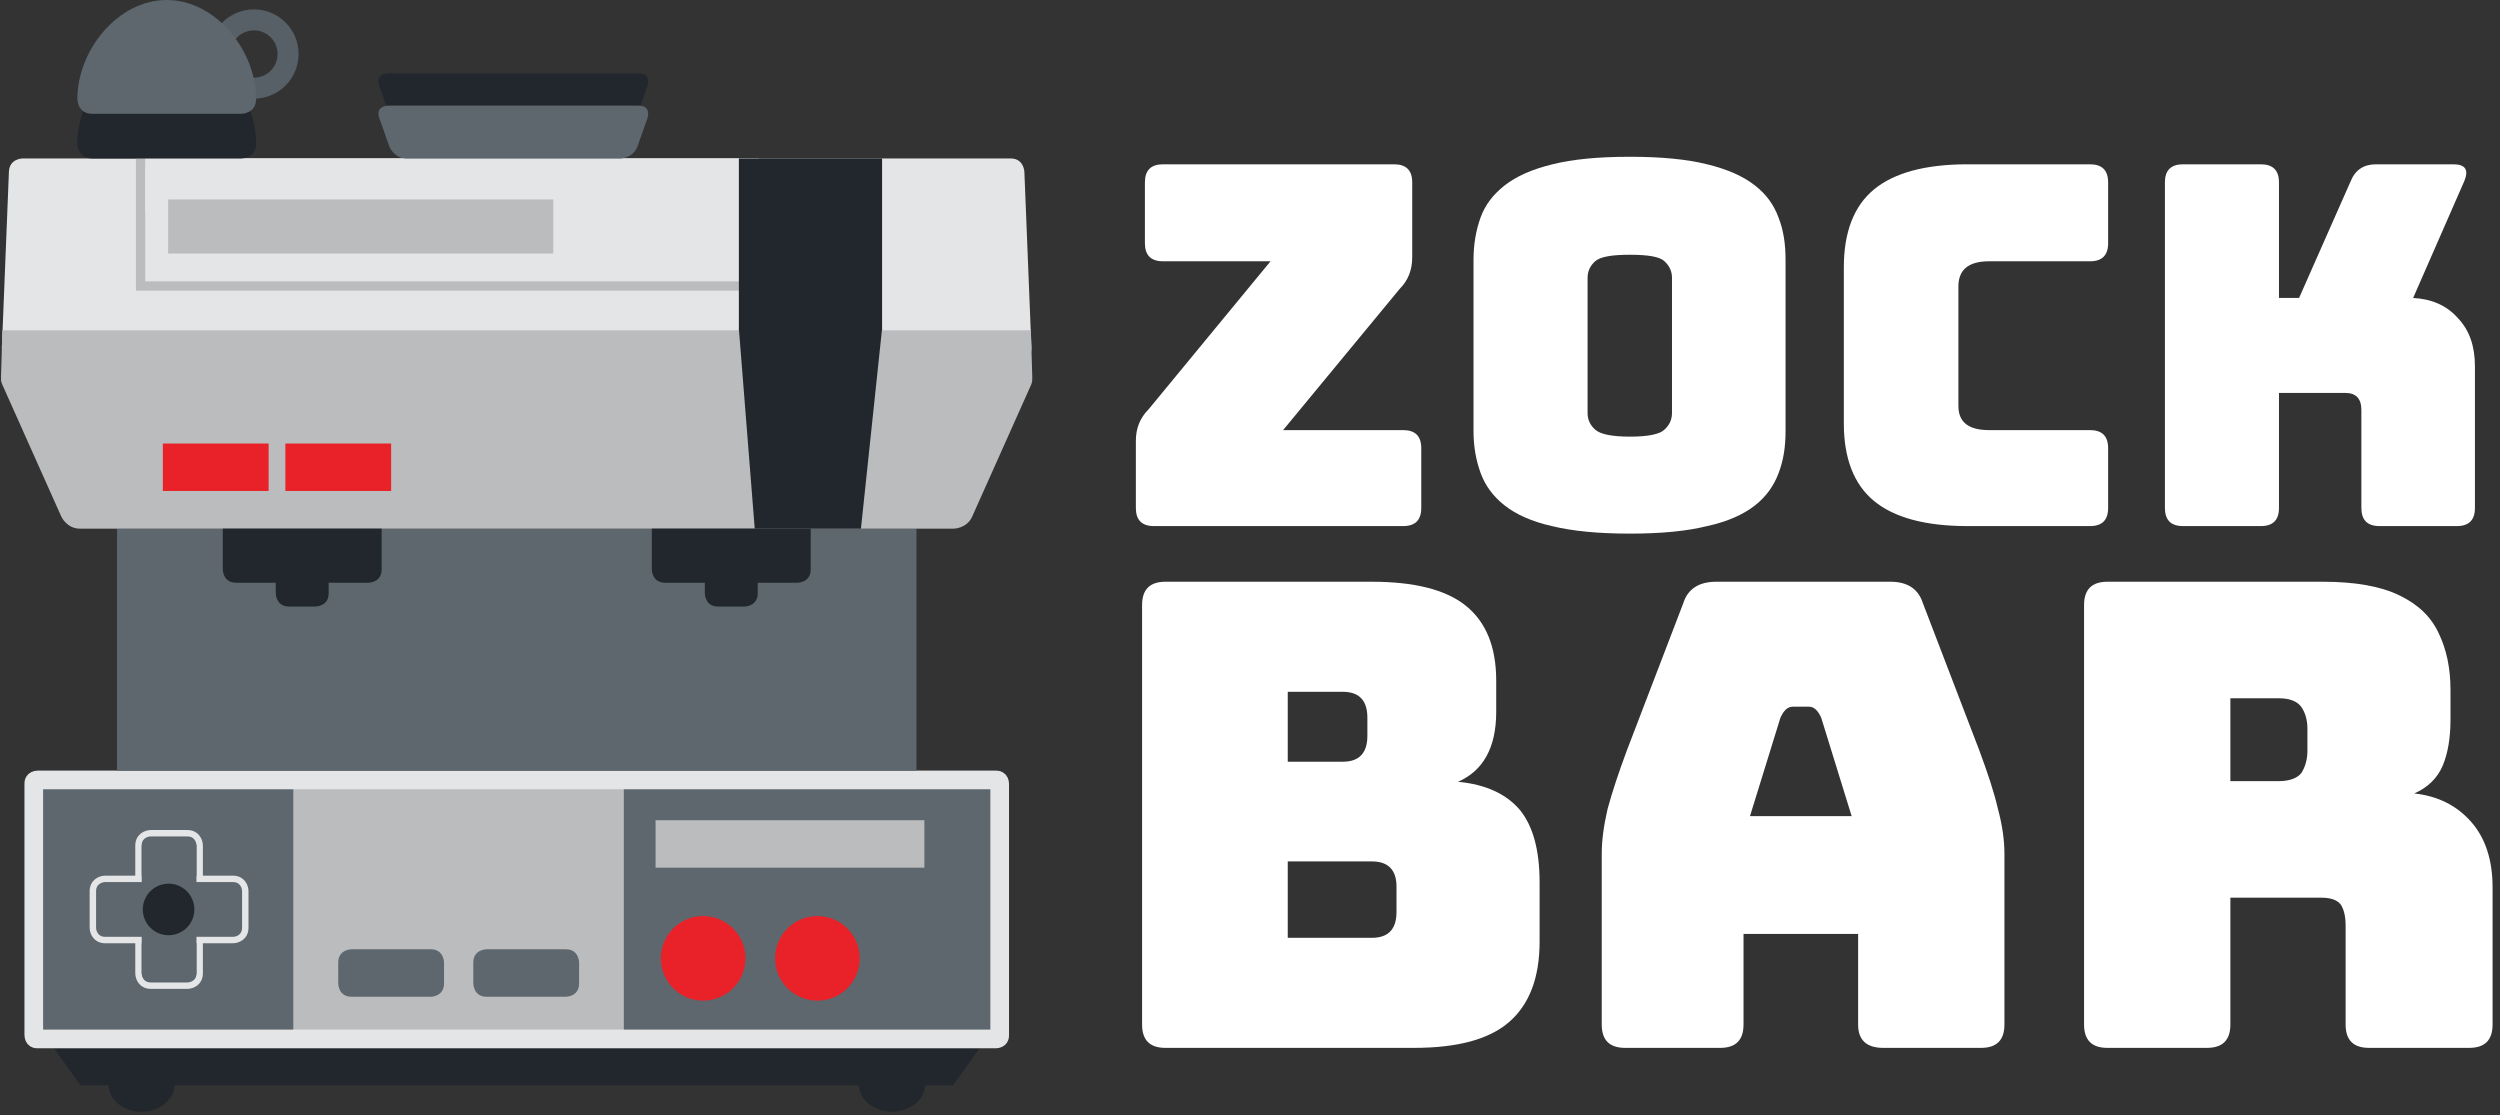
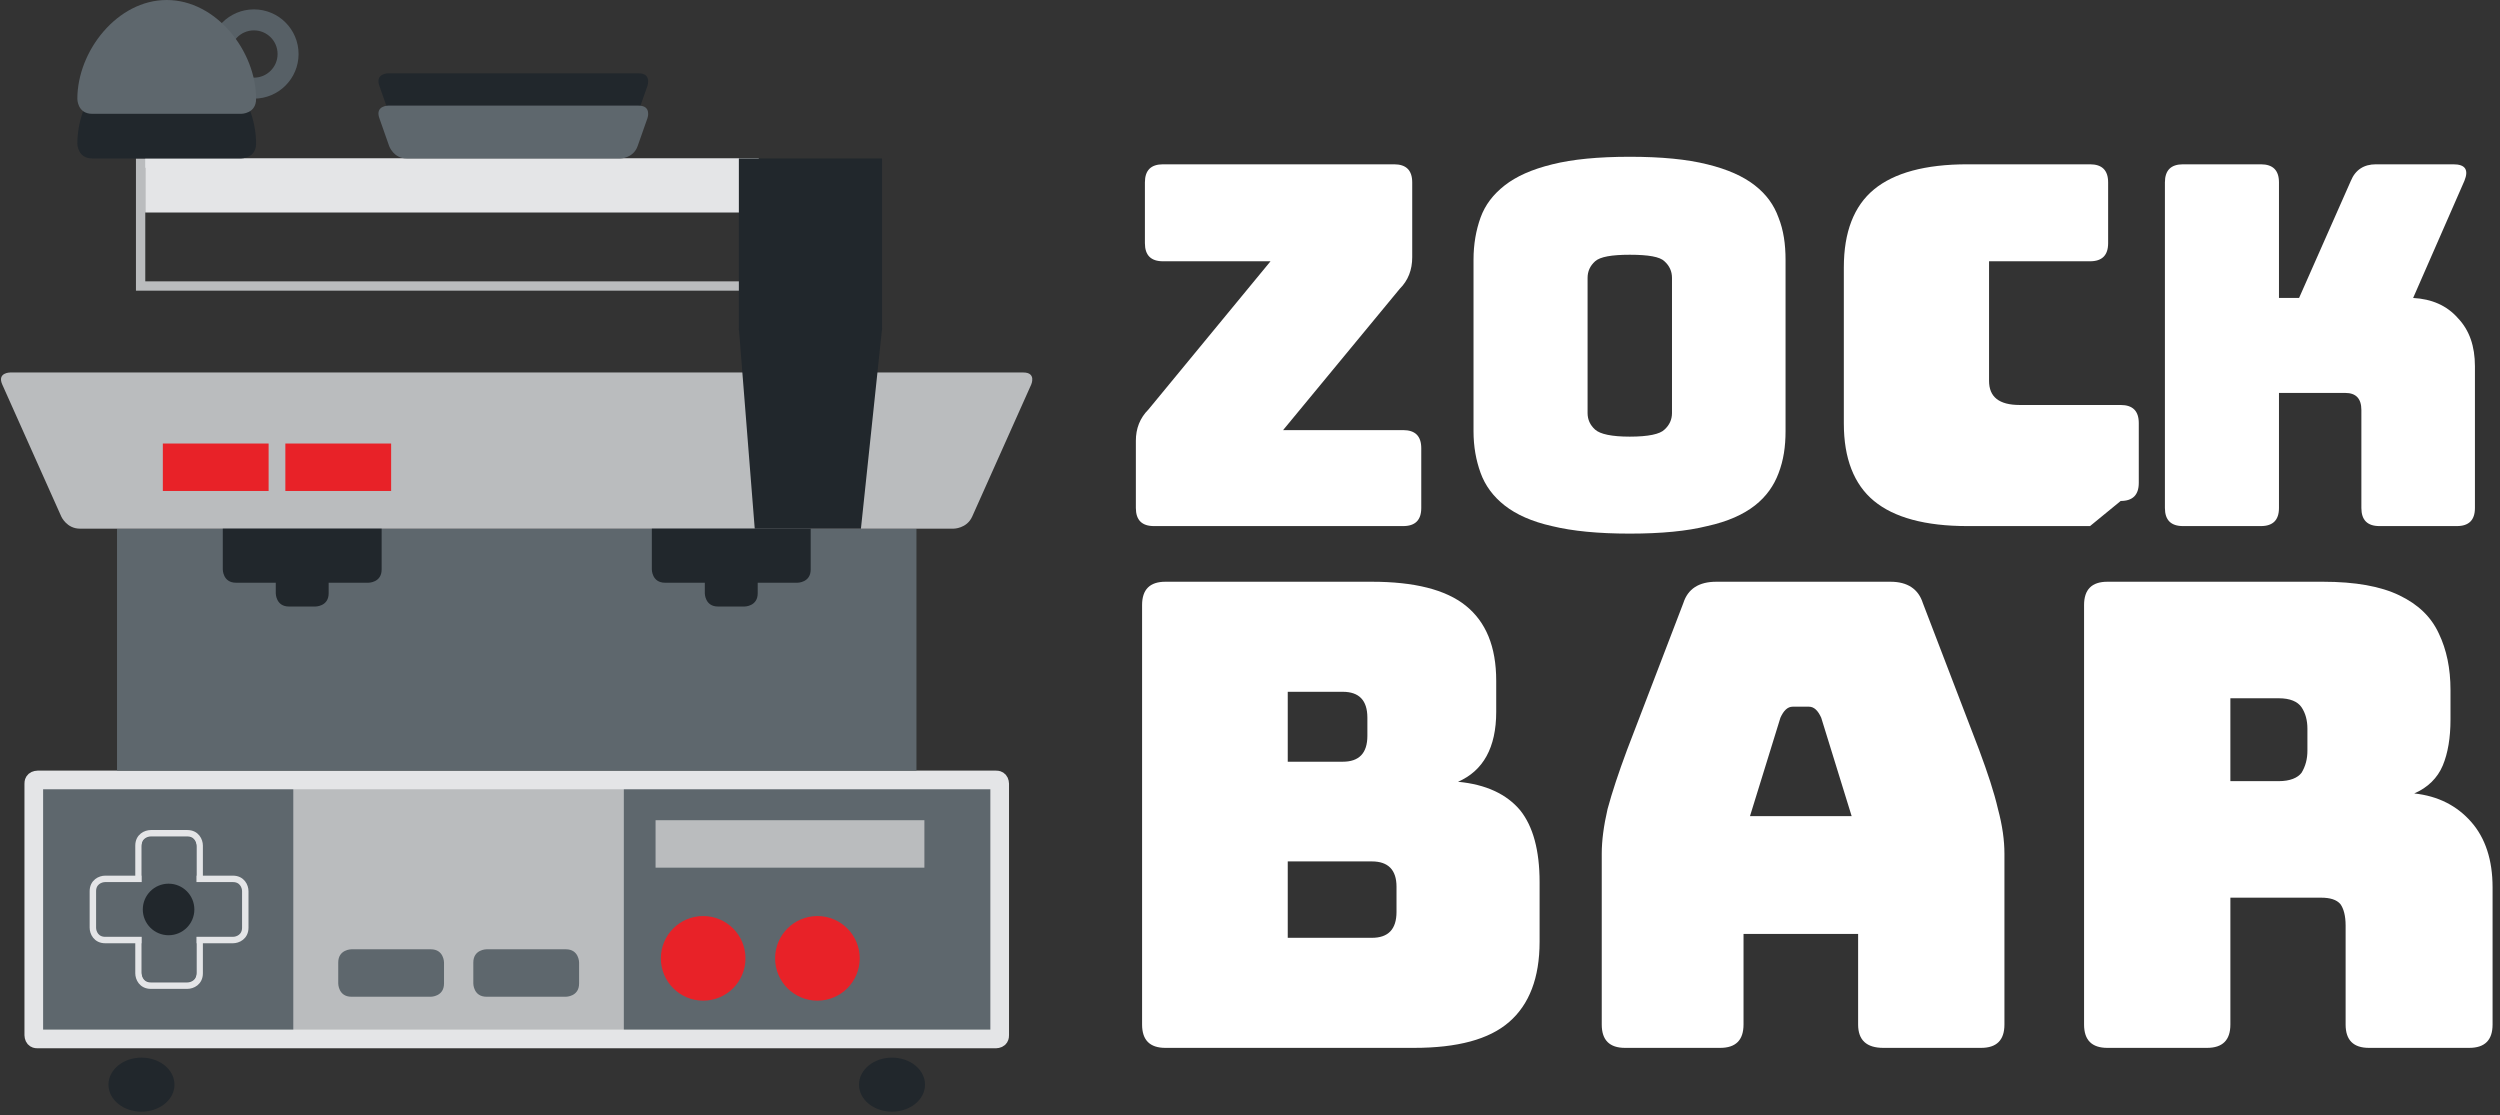
<svg xmlns="http://www.w3.org/2000/svg" style="fill-rule:evenodd;clip-rule:evenodd;" xml:space="preserve" version="1.1" viewBox="0 0 7302 3257" height="100%" width="100%">
  <rect x="0" y="0" width="7302" height="3257" fill="#333333" stroke="none" />
  <rect style="fill:none;" height="3257" width="7300" y="-0" x="2.891" id="ZBV2-Logo-horizontal-mit-Font-Farben-und-Schatten" />
  <clipPath id="_clip1">
    <rect height="3257" width="7300" y="-0" x="2.891" />
  </clipPath>
  <g clip-path="url(#_clip1)">
    <g id="TYPO">
      <g transform="matrix(6.511,0,0,6.511,1762.27,407.996)">
        <g transform="matrix(225.403,0,0,225.403,228.513,173.335)">
          <path style="fill:#fff;fill-rule:nonzero;" d="M0.578,-0l-0.496,-0c-0.024,-0 -0.036,-0.012 -0.036,-0.036l0,-0.134c0,-0.024 0.008,-0.045 0.025,-0.062l0.243,-0.295l-0.214,0c-0.024,0 -0.036,-0.012 -0.036,-0.036l0,-0.121c0,-0.024 0.012,-0.036 0.036,-0.036l0.46,0c0.024,0 0.036,0.012 0.036,0.036l0,0.149c0,0.025 -0.008,0.046 -0.025,0.063l-0.232,0.281l0.239,0c0.024,0 0.036,0.012 0.036,0.036l0,0.119c0,0.024 -0.012,0.036 -0.036,0.036Z" />
        </g>
        <g transform="matrix(225.403,0,0,225.403,377.279,173.335)">
          <path style="fill:#fff;fill-rule:nonzero;" d="M0.679,-0.189c-0,0.031 -0.004,0.058 -0.014,0.084c-0.009,0.024 -0.024,0.046 -0.047,0.064c-0.023,0.018 -0.054,0.032 -0.095,0.041c-0.04,0.01 -0.091,0.015 -0.154,0.015c-0.063,-0 -0.114,-0.005 -0.155,-0.015c-0.04,-0.009 -0.071,-0.023 -0.094,-0.041c-0.023,-0.018 -0.039,-0.04 -0.048,-0.065c-0.009,-0.025 -0.014,-0.052 -0.014,-0.083l0,-0.341c0,-0.031 0.005,-0.059 0.014,-0.084c0.009,-0.025 0.025,-0.046 0.048,-0.064c0.023,-0.018 0.054,-0.032 0.095,-0.042c0.04,-0.01 0.091,-0.015 0.154,-0.015c0.063,0 0.114,0.005 0.154,0.015c0.041,0.01 0.072,0.024 0.095,0.042c0.023,0.018 0.038,0.039 0.047,0.064c0.01,0.025 0.014,0.053 0.014,0.084l0,0.341Zm-0.394,-0.036c0,0.013 0.005,0.024 0.015,0.033c0.01,0.009 0.033,0.014 0.069,0.014c0.037,-0 0.06,-0.005 0.069,-0.014c0.01,-0.009 0.015,-0.02 0.015,-0.033l-0,-0.269c-0,-0.013 -0.005,-0.024 -0.015,-0.033c-0.009,-0.009 -0.032,-0.013 -0.069,-0.013c-0.036,-0 -0.059,0.004 -0.069,0.013c-0.01,0.009 -0.015,0.02 -0.015,0.033l0,0.269Z" />
        </g>
        <g transform="matrix(225.403,0,0,225.403,543.401,173.335)">
-           <path style="fill:#fff;fill-rule:nonzero;" d="M0.548,-0l-0.244,-0c-0.084,-0 -0.146,-0.017 -0.186,-0.05c-0.04,-0.033 -0.06,-0.085 -0.06,-0.154l-0,-0.311c-0,-0.07 0.02,-0.122 0.06,-0.155c0.04,-0.033 0.102,-0.05 0.186,-0.05l0.244,0c0.024,0 0.036,0.012 0.036,0.036l-0,0.121c-0,0.024 -0.012,0.036 -0.036,0.036l-0.201,0c-0.041,0 -0.061,0.017 -0.061,0.05l0,0.238c0,0.032 0.02,0.048 0.061,0.048l0.201,0c0.024,0 0.036,0.012 0.036,0.036l-0,0.119c-0,0.024 -0.012,0.036 -0.036,0.036Z" />
+           <path style="fill:#fff;fill-rule:nonzero;" d="M0.548,-0l-0.244,-0c-0.084,-0 -0.146,-0.017 -0.186,-0.05c-0.04,-0.033 -0.06,-0.085 -0.06,-0.154l-0,-0.311c-0,-0.07 0.02,-0.122 0.06,-0.155c0.04,-0.033 0.102,-0.05 0.186,-0.05l0.244,0c0.024,0 0.036,0.012 0.036,0.036l-0,0.121c-0,0.024 -0.012,0.036 -0.036,0.036l-0.201,0l0,0.238c0,0.032 0.02,0.048 0.061,0.048l0.201,0c0.024,0 0.036,0.012 0.036,0.036l-0,0.119c-0,0.024 -0.012,0.036 -0.036,0.036Z" />
        </g>
        <g transform="matrix(225.403,0,0,225.403,684.954,173.335)">
          <path style="fill:#fff;fill-rule:nonzero;" d="M0.26,-0l-0.155,-0c-0.024,-0 -0.036,-0.012 -0.036,-0.036l0,-0.648c0,-0.024 0.012,-0.036 0.036,-0.036l0.155,0c0.024,0 0.036,0.012 0.036,0.036l-0,0.23l0.04,0l0.103,-0.233c0.009,-0.022 0.026,-0.033 0.05,-0.033l0.154,0c0.024,0 0.031,0.011 0.022,0.033l-0.102,0.233c0.037,0.002 0.067,0.015 0.089,0.04c0.023,0.024 0.034,0.056 0.034,0.096l0,0.282c0,0.024 -0.012,0.036 -0.036,0.036l-0.154,0c-0.024,0 -0.036,-0.012 -0.036,-0.036l0,-0.195c0,-0.023 -0.011,-0.034 -0.032,-0.034l-0.132,0l0,0.229c0,0.024 -0.012,0.036 -0.036,0.036Z" />
        </g>
        <g transform="matrix(290.423,0,0,290.423,221.632,407.407)">
          <path style="fill:#fff;fill-rule:nonzero;" d="M0.489,-0l-0.384,-0c-0.024,-0 -0.036,-0.012 -0.036,-0.036l0,-0.648c0,-0.024 0.012,-0.036 0.036,-0.036l0.319,0c0.065,0 0.114,0.012 0.145,0.037c0.031,0.025 0.047,0.063 0.047,0.116l0,0.048c0,0.055 -0.02,0.091 -0.059,0.108c0.043,0.004 0.075,0.019 0.096,0.044c0.02,0.025 0.03,0.062 0.03,0.111l0,0.092c0,0.056 -0.016,0.097 -0.047,0.124c-0.031,0.027 -0.08,0.04 -0.147,0.04Zm-0.195,-0.288l0,0.118l0.13,0c0.025,0 0.038,-0.013 0.038,-0.04l0,-0.039c0,-0.026 -0.013,-0.039 -0.038,-0.039l-0.13,0Zm0,-0.262l0,0.108l0.085,0c0.025,0 0.038,-0.013 0.038,-0.04l0,-0.028c0,-0.027 -0.013,-0.04 -0.038,-0.04l-0.085,0Z" />
        </g>
        <g transform="matrix(290.423,0,0,290.423,432.189,407.407)">
          <path style="fill:#fff;fill-rule:nonzero;" d="M0.273,-0.036c0,0.024 -0.012,0.036 -0.036,0.036l-0.147,-0c-0.024,-0 -0.036,-0.012 -0.036,-0.036l-0,-0.264c-0,-0.02 0.003,-0.043 0.009,-0.069c0.007,-0.026 0.017,-0.056 0.03,-0.091l0.087,-0.227c0.007,-0.022 0.024,-0.033 0.051,-0.033l0.269,0c0.026,0 0.043,0.011 0.05,0.033l0.087,0.227c0.013,0.035 0.023,0.065 0.029,0.091c0.007,0.026 0.01,0.049 0.01,0.069l0,0.264c0,0.024 -0.012,0.036 -0.036,0.036l-0.151,0c-0.026,0 -0.039,-0.012 -0.039,-0.036l0,-0.14l-0.177,0l0,0.14Zm0.057,-0.474l-0.047,0.152l0.157,0l-0.047,-0.152c-0.005,-0.011 -0.011,-0.017 -0.019,-0.017l-0.025,0c-0.008,0 -0.014,0.006 -0.019,0.017Z" />
        </g>
        <g transform="matrix(290.423,0,0,290.423,644.198,407.407)">
          <path style="fill:#fff;fill-rule:nonzero;" d="M0.259,-0l-0.154,-0c-0.024,-0 -0.036,-0.012 -0.036,-0.036l0,-0.648c0,-0.024 0.012,-0.036 0.036,-0.036l0.333,0c0.05,0 0.089,0.007 0.118,0.021c0.029,0.014 0.049,0.033 0.061,0.059c0.012,0.025 0.018,0.054 0.018,0.087l0,0.046c0,0.028 -0.004,0.052 -0.012,0.071c-0.008,0.019 -0.023,0.034 -0.044,0.043c0.037,0.004 0.066,0.019 0.088,0.044c0.022,0.025 0.033,0.059 0.033,0.101l0,0.212c0,0.024 -0.012,0.036 -0.036,0.036l-0.155,0c-0.024,0 -0.036,-0.012 -0.036,-0.036l0,-0.153c0,-0.015 -0.003,-0.026 -0.008,-0.033c-0.006,-0.007 -0.016,-0.01 -0.03,-0.01l-0.14,0l0,0.196c0,0.024 -0.012,0.036 -0.036,0.036Zm0.036,-0.54l0,0.128l0.075,0c0.017,-0 0.029,-0.005 0.035,-0.013c0.006,-0.01 0.009,-0.021 0.009,-0.034l0,-0.034c0,-0.013 -0.003,-0.024 -0.009,-0.033c-0.006,-0.009 -0.018,-0.014 -0.035,-0.014l-0.075,0Z" />
        </g>
      </g>
    </g>
    <g id="MACHINE">
      <clipPath id="_clip2">
        <rect height="3257" width="3016.31" y="-0" x="2.891" />
      </clipPath>
      <g clip-path="url(#_clip2)">
        <rect style="fill:#babcbe;" height="789.572" width="2757.37" y="2261.55" x="103.572" />
        <path style="fill:#5e676d;fill-rule:nonzero;" d="M135.963,2274.97c0,0 -37.278,0 -37.278,36.172l0,687.275c0,0 0,36.172 37.278,36.172l720.671,0l-0,-759.619l-720.671,0Z" />
        <path style="fill:#5e676d;fill-rule:nonzero;" d="M1822.1,2274.97l0,762.739l1060.11,0c-0,0 37.683,0 37.683,-36.32l-0,-690.098c-0,-0 -0,-36.321 -37.683,-36.321l-1060.11,0Z" />
-         <path style="fill:#21272c;fill-rule:nonzero;" d="M157.636,3061.83l77.236,108.133l2548.83,-0l77.241,-108.133l-2703.3,-0Z" />
        <path style="fill:#21272c;fill-rule:nonzero;" d="M413.214,3246.99c53.259,-0 96.439,-35.347 96.439,-78.952c-0,-43.605 -43.18,-78.953 -96.439,-78.953c-53.264,0 -96.439,35.348 -96.439,78.953c0,43.605 43.175,78.952 96.439,78.952" />
        <path style="fill:#21272c;fill-rule:nonzero;" d="M2605.36,3246.99c53.26,-0 96.439,-35.347 96.439,-78.952c-0,-43.605 -43.179,-78.953 -96.439,-78.953c-53.264,0 -96.439,35.348 -96.439,78.953c0,43.605 43.175,78.952 96.439,78.952" />
        <path style="fill:none;fill-rule:nonzero;stroke:#e4e5e7;stroke-width:54.49px;" d="M110.398,2278.09c-11.708,0.518 -11.713,7.045 -11.713,11.371l0,733.752c0.467,11.371 7.032,11.371 11.371,11.371l2798.46,-0c11.371,-0.467 11.371,-7.027 11.371,-11.371l-0,-733.752c-0.467,-11.371 -7.032,-11.371 -11.371,-11.371l-2798.12,-0Z" />
        <rect style="fill:#5e676d;" height="706.718" width="2335.03" y="1544.12" x="341.771" />
        <path style="fill:#babcbe;fill-rule:nonzero;" d="M29.528,1087.99c0,-0 -38.618,-0 -22.857,35.255l172.389,385.616c0,-0 15.761,35.255 54.379,35.255l2551.75,-0c0,-0 38.619,-0 54.379,-35.255l172.389,-385.616c0,-0 15.761,-35.255 -22.857,-35.255l-2959.57,-0Z" />
-         <path style="fill:#e4e5e7;fill-rule:nonzero;" d="M66.221,462.802c-0,-0 -38.618,-0 -40.163,38.586l-20.568,513.692c0,0 -1.545,38.586 37.073,38.586l2932.9,-0c-0,-0 38.622,-0 37.077,-38.586l-20.558,-513.692c0,-0 -1.545,-38.586 -40.163,-38.586l-2885.6,-0Z" />
-         <path style="fill:#babcbe;fill-rule:nonzero;" d="M6.964,964.843l-4.071,138.596l3012.25,0l-4.076,-138.596l-3004.1,0Z" />
        <rect style="fill:none;stroke:#babcbe;stroke-width:27.25px;" height="358.938" width="1791.69" y="476.427" x="410.694" />
        <rect style="fill:#e4e5e7;" height="157.905" width="1791.9" y="462.803" x="424.105" />
-         <rect style="fill:#babcbe;" height="157.905" width="1125.04" y="582.52" x="491.067" />
        <rect style="fill:#e82228;" height="138.596" width="308.949" y="1295.46" x="475.62" />
        <rect style="fill:#e82228;" height="138.596" width="308.949" y="1295.46" x="833.462" />
        <path style="fill:#576066;fill-rule:nonzero;stroke:#e4e5e7;stroke-width:18.8px;" d="M440.556,2433.75c-14.489,0 -36.046,9.599 -36.046,36.046l-0,373.08c-0,14.488 9.599,36.046 36.046,36.046l106.588,-0c14.489,-0 36.046,-9.599 36.046,-36.046l0,-373.08c0,-14.489 -9.599,-36.046 -36.046,-36.046l-106.588,0Z" />
        <path style="fill:#5e676d;fill-rule:nonzero;stroke:#e4e5e7;stroke-width:18.8px;" d="M271.263,2709.63c-0,14.489 9.599,36.046 36.046,36.046l373.08,0c14.488,0 36.046,-9.599 36.046,-36.046l-0,-106.593c-0,-14.488 -9.599,-36.046 -36.046,-36.046l-373.08,0c-14.489,0 -36.046,9.599 -36.046,36.046l-0,106.593Z" />
        <path style="fill:#5e676d;fill-rule:nonzero;" d="M440.556,2445.59c-0,-0 -26.646,-0 -26.646,26.646l-0,368.199c-0,-0 -0,26.646 26.646,26.646l106.588,-0c-0,-0 26.646,-0 26.646,-26.646l-0,-368.199c-0,-0 -0,-26.646 -26.646,-26.646l-106.588,-0Z" />
        <path style="fill:#21272c;fill-rule:nonzero;" d="M492.382,2731.64c41.593,-0 75.307,-33.715 75.307,-75.307c0,-41.588 -33.714,-75.307 -75.307,-75.307c-41.592,-0 -75.307,33.719 -75.307,75.307c0,41.592 33.715,75.307 75.307,75.307" />
        <path style="fill:#5e676d;fill-rule:nonzero;" d="M1026.55,2772.68c0,-0 -38.618,-0 -38.618,38.618l0,61.359c0,0 0,38.619 38.618,38.619l231.713,-0c0,-0 38.618,-0 38.618,-38.619l0,-61.359c0,-0 0,-38.618 -38.618,-38.618l-231.713,-0Z" />
        <path style="fill:#5e676d;fill-rule:nonzero;" d="M1421.08,2772.68c0,-0 -38.618,-0 -38.618,38.618l0,61.359c0,0 0,38.619 38.618,38.619l231.713,-0c0,-0 38.618,-0 38.618,-38.619l0,-61.359c0,-0 0,-38.618 -38.618,-38.618l-231.713,-0Z" />
        <rect style="fill:#babcbe;" height="138.596" width="785.194" y="2395.66" x="1914.78" />
        <path style="fill:#e82228;fill-rule:nonzero;" d="M2053.81,2922.73c68.252,0 123.579,-55.327 123.579,-123.579c0,-68.253 -55.327,-123.58 -123.579,-123.58c-68.253,0 -123.58,55.327 -123.58,123.58c-0,68.252 55.327,123.579 123.58,123.579" />
        <path style="fill:#e82228;fill-rule:nonzero;" d="M2387.47,2922.73c68.252,0 123.579,-55.327 123.579,-123.579c0,-68.253 -55.327,-123.58 -123.579,-123.58c-68.253,0 -123.58,55.327 -123.58,123.58c0,68.252 55.327,123.579 123.58,123.579" />
        <rect style="fill:#21272c;" height="502.039" width="418.318" y="462.803" x="2158.08" />
        <path style="fill:#21272c;fill-rule:nonzero;" d="M2158.08,959.522l46.343,584.6l310.185,-0l61.789,-584.6l-418.317,-0Z" />
        <path style="fill:#21272c;fill-rule:nonzero;" d="M650.718,1544.12l0,119.287c0,-0 0,38.618 38.618,38.618l386.736,-0c0,-0 38.618,-0 38.618,-38.618l0,-119.287l-463.972,0Z" />
        <path style="fill:#21272c;fill-rule:nonzero;" d="M805.468,1613.64l0,119.286c0,0 0,38.618 38.618,38.618l77.236,0c0,0 38.618,0 38.618,-38.618l0,-119.286l-154.472,-0Z" />
        <path style="fill:#21272c;fill-rule:nonzero;" d="M1903.88,1544.12l-0,119.287c-0,-0 -0,38.618 38.618,38.618l386.735,-0c0,-0 38.618,-0 38.618,-38.618l0,-119.287l-463.971,0Z" />
        <path style="fill:#21272c;fill-rule:nonzero;" d="M2058.63,1613.64l-0,119.286c-0,0 -0,38.618 38.618,38.618l77.236,0c0,0 38.618,0 38.618,-38.618l0,-119.286l-154.472,-0Z" />
        <path style="fill:#21272c;fill-rule:nonzero;" d="M704.546,462.802c-0,-0 43.457,-0 43.457,-43.457c-0,-140.141 -116.877,-288.978 -261.047,-288.978c-144.17,-0 -261.042,148.837 -261.042,288.978c-0,0 -0,43.457 43.457,43.457l435.175,-0Z" />
        <path style="fill:none;fill-rule:nonzero;stroke:#576066;stroke-width:61.32px;" d="M741.713,257.474c55.068,0 99.705,-44.641 99.705,-99.704c-0,-55.069 -44.637,-99.71 -99.705,-99.71c-55.068,0 -99.705,44.641 -99.705,99.71c0,55.063 44.637,99.704 99.705,99.704Z" />
        <path style="fill:#5e676d;fill-rule:nonzero;" d="M704.546,332.435c-0,0 43.457,0 43.457,-43.456c-0,-140.141 -116.877,-288.979 -261.047,-288.979c-144.17,-0 -261.042,148.838 -261.042,288.979c-0,-0 -0,43.456 43.457,43.456l435.175,0Z" />
        <path style="fill:#21272c;fill-rule:nonzero;" d="M1133.76,214.147c0,-0 -38.618,-0 -25.809,36.434l28.691,81.608c0,-0 12.81,36.43 51.428,36.43l622.94,-0c0,-0 38.618,-0 51.428,-36.43l28.69,-81.608c0,0 12.81,-36.434 -25.808,-36.434l-731.56,-0Z" />
        <path style="fill:#5e676d;fill-rule:nonzero;" d="M1133.76,308.538c0,-0 -38.618,-0 -25.809,36.434l28.691,81.608c0,0 12.81,36.43 51.428,36.43l622.94,0c0,0 38.618,0 51.428,-36.43l28.69,-81.608c0,0 12.81,-36.434 -25.808,-36.434l-731.56,-0Z" />
      </g>
    </g>
  </g>
</svg>